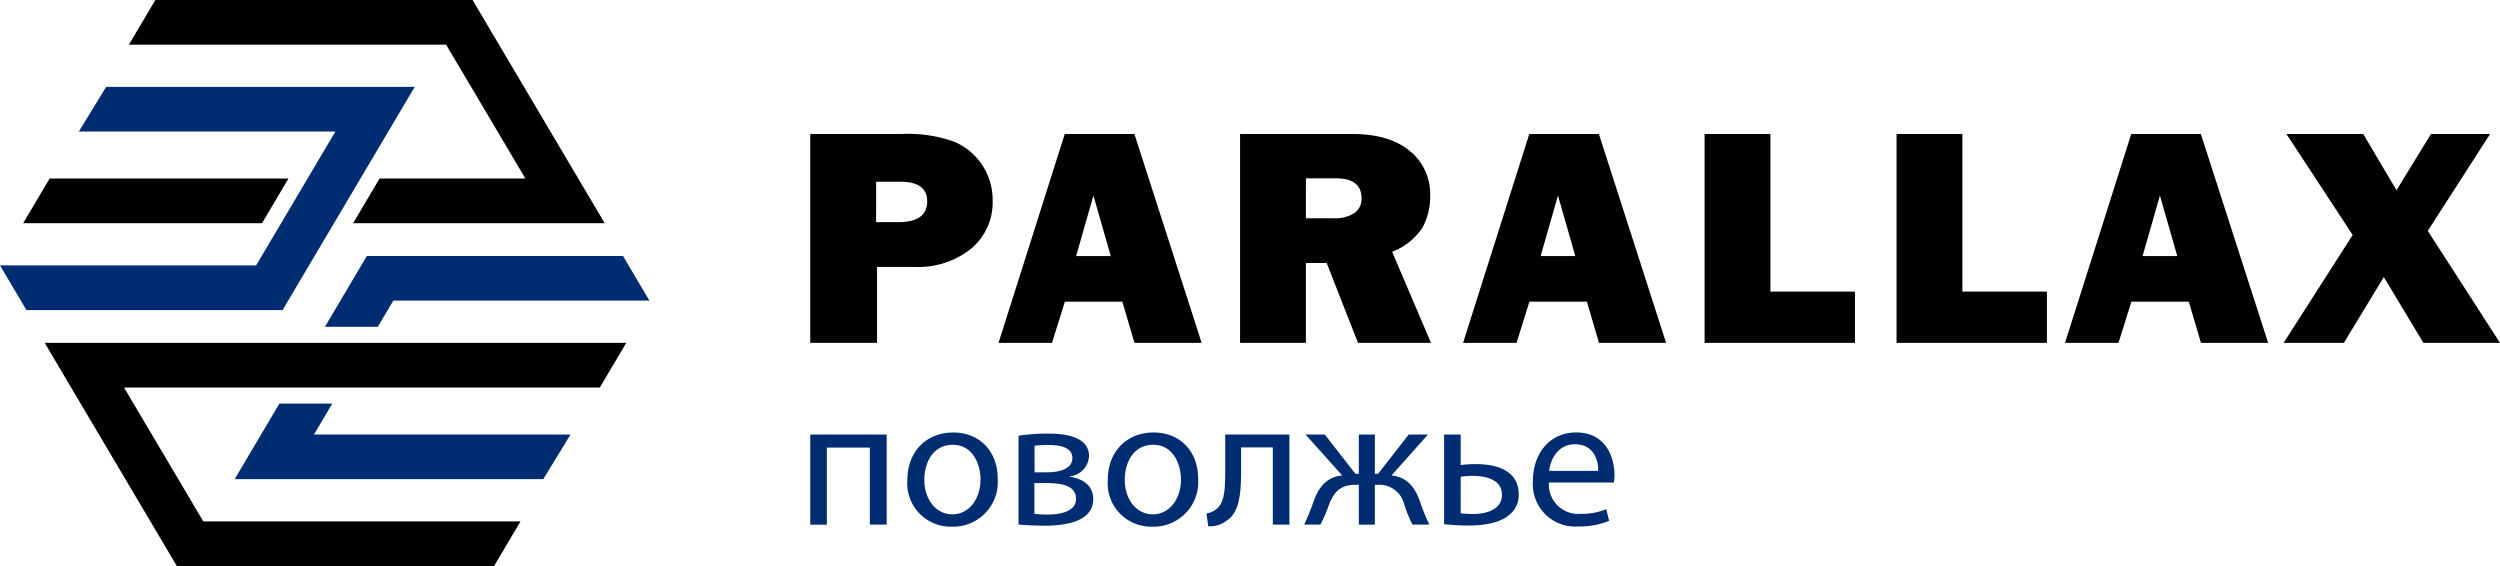
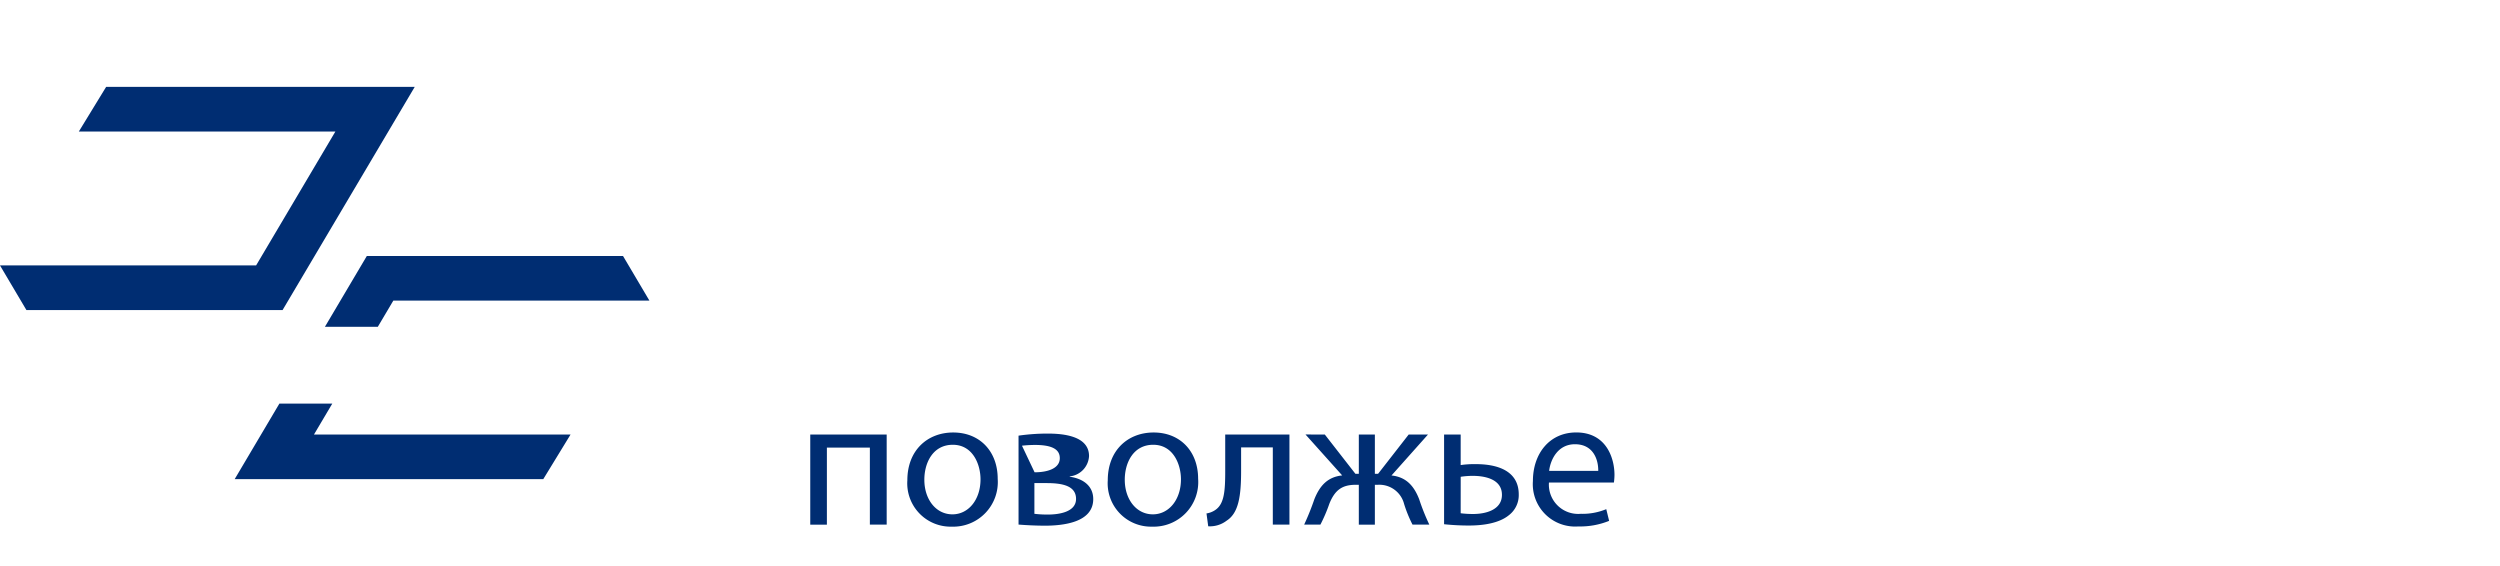
<svg xmlns="http://www.w3.org/2000/svg" viewBox="0 0 318 72">
-   <path d="M62.847 72H22.495L5.684 43.612H79.66l-3.365 5.682h-60.52L25.86 66.322h40.348zM6.31 22.71l-3.361 5.678h30.383l3.362-5.678zM16.397 5.678h40.346L66.831 22.71H48.278l-3.361 5.678h32L60.11 0H19.758zm95.162 28.279v9.655h-8.494V17.041h11.652a17.494 17.494 0 016.625.973 8.021 8.021 0 014.924 7.473 7.692 7.692 0 01-2.718 6.128 10.752 10.752 0 01-7.255 2.337zm-.12-5.7h2.8q3.7 0 3.7-2.647 0-2.492-3.415-2.492h-3.078zm32.864 15.355l-1.541-5.237h-7.309l-1.638 5.237h-6.8l8.422-26.571h8.859l8.555 26.571zm-7.425-11.037h4.413l-2.207-7.7zm45.141 11.037h-9.282l-3.985-10.162h-2.641v10.162h-8.374V17.041h14.249q4.717 0 7.325 2.15a7 7 0 012.606 5.675 8.348 8.348 0 01-.959 4.059 8.025 8.025 0 01-3.877 3.1zM166.11 27.767h3.581a4.5 4.5 0 002.538-.642 2.128 2.128 0 00.959-1.888q0-2.55-3.218-2.55h-3.858zm37.285 15.845l-1.541-5.237h-7.312l-1.638 5.237h-6.8l8.422-26.571h8.853l8.549 26.571zm-7.429-11.037h4.413l-2.207-7.7zm39.984 4.515v6.522h-19.126V17.041h8.373v20.047zm24.418 0v6.522h-19.126V17.041h8.373v20.047zm19.593 6.522l-1.542-5.237h-7.308l-1.638 5.237h-6.8l8.422-26.571h8.854l8.559 26.571zm-7.426-11.037h4.414l-2.207-7.7zm44.207-15.534l-7.929 12.324L318 43.612h-9.744l-5.033-8.368-5.085 8.368h-7.663l8.787-13.721-8.428-12.85h9.767l4.232 7.151 4.393-7.151z" />
-   <path d="M29.851 60.948h39.253l3.471-5.677H39.938l2.329-3.932h-6.729zM41.33 41.567h6.729l1.97-3.327h32.577l-3.36-5.681H46.662zM3.361 39.441h32.582l16.811-28.389H13.5l-3.47 5.675h32.634L32.576 33.762H0zm109.425 15.833V66.73h-2.139v-9.795h-5.467v9.8h-2.115V55.274zm14.122 5.633a5.672 5.672 0 01-5.856 6.083 5.514 5.514 0 01-5.637-5.894c0-3.835 2.575-6.083 5.832-6.083 3.375 0 5.661 2.391 5.661 5.894zm-9.331.118c0 2.509 1.483 4.4 3.573 4.4 2.041 0 3.572-1.87 3.572-4.449 0-1.941-1-4.4-3.523-4.4s-3.623 2.273-3.623 4.451zm11.981-5.61a25.754 25.754 0 013.743-.263c1.968 0 5.225.307 5.225 2.864a2.744 2.744 0 01-2.455 2.58v.047c1.725.236 2.988 1.184 2.988 2.841 0 3.005-3.888 3.384-6.2 3.384a46.47 46.47 0 01-3.3-.142zm2.017 9.941a13.472 13.472 0 001.726.095c1.434 0 3.572-.331 3.572-1.988s-1.7-2.013-3.743-2.013h-1.555zm.024-5.279h1.6c1.579 0 3.208-.449 3.208-1.8 0-1.138-1.021-1.68-3.16-1.68a15.56 15.56 0 00-1.652.095zm20.804.83a5.673 5.673 0 01-5.857 6.083 5.515 5.515 0 01-5.638-5.894c0-3.835 2.576-6.083 5.832-6.083 3.379 0 5.663 2.391 5.663 5.894zm-9.332.118c0 2.509 1.483 4.4 3.573 4.4 2.041 0 3.573-1.87 3.573-4.449 0-1.941-1-4.4-3.524-4.4s-3.623 2.271-3.623 4.449zm20.946-5.751V66.73h-2.115v-9.822h-4.033v2.982c0 3.219-.316 5.373-1.847 6.343a3.5 3.5 0 01-2.337.71l-.219-1.634a2.674 2.674 0 001.168-.474c1.093-.78 1.214-2.39 1.214-4.946v-4.615zm4.5 0l3.888 4.99h.437v-4.99h2.041v4.99h.413l3.888-4.99h2.454l-4.64 5.207c1.773.189 2.819 1.207 3.523 3.029a27.5 27.5 0 001.288 3.22h-2.139a16.632 16.632 0 01-1.069-2.626 3.245 3.245 0 00-3.353-2.438h-.365v5.069h-2.041v-5.07h-.388c-1.653 0-2.65.592-3.379 2.462a19.829 19.829 0 01-1.117 2.6h-2.067a32.835 32.835 0 001.287-3.2c.73-1.846 1.774-2.864 3.548-3.054l-4.666-5.207zm17.281 0v3.882a12.233 12.233 0 011.944-.118c2.649 0 5.443.8 5.443 3.858a3.21 3.21 0 01-1.239 2.626c-1.288 1.065-3.378 1.325-5.1 1.325a29.936 29.936 0 01-3.159-.165V55.274zm0 10.012a12.688 12.688 0 001.579.095c1.605 0 3.67-.521 3.67-2.438 0-1.988-2.138-2.414-3.718-2.414a10.31 10.31 0 00-1.528.118zm11.228-3.906a3.724 3.724 0 004.035 3.977 7.922 7.922 0 003.256-.592l.364 1.488a9.758 9.758 0 01-3.912.71 5.388 5.388 0 01-5.783-5.778c0-3.459 2.09-6.178 5.516-6.178 3.84 0 4.86 3.291 4.86 5.4a7.666 7.666 0 01-.073.971zm6.27-1.488c.024-1.325-.559-3.384-2.966-3.384-2.162 0-3.11 1.941-3.28 3.384z" fill="#002d72" />
+   <path d="M29.851 60.948h39.253l3.471-5.677H39.938l2.329-3.932h-6.729zM41.33 41.567h6.729l1.97-3.327h32.577l-3.36-5.681H46.662zM3.361 39.441h32.582l16.811-28.389H13.5l-3.47 5.675h32.634L32.576 33.762H0zm109.425 15.833V66.73h-2.139v-9.795h-5.467v9.8h-2.115V55.274zm14.122 5.633a5.672 5.672 0 01-5.856 6.083 5.514 5.514 0 01-5.637-5.894c0-3.835 2.575-6.083 5.832-6.083 3.375 0 5.661 2.391 5.661 5.894zm-9.331.118c0 2.509 1.483 4.4 3.573 4.4 2.041 0 3.572-1.87 3.572-4.449 0-1.941-1-4.4-3.523-4.4s-3.623 2.273-3.623 4.451zm11.981-5.61a25.754 25.754 0 013.743-.263c1.968 0 5.225.307 5.225 2.864a2.744 2.744 0 01-2.455 2.58v.047c1.725.236 2.988 1.184 2.988 2.841 0 3.005-3.888 3.384-6.2 3.384a46.47 46.47 0 01-3.3-.142zm2.017 9.941a13.472 13.472 0 001.726.095c1.434 0 3.572-.331 3.572-1.988s-1.7-2.013-3.743-2.013h-1.555zm.024-5.279c1.579 0 3.208-.449 3.208-1.8 0-1.138-1.021-1.68-3.16-1.68a15.56 15.56 0 00-1.652.095zm20.804.83a5.673 5.673 0 01-5.857 6.083 5.515 5.515 0 01-5.638-5.894c0-3.835 2.576-6.083 5.832-6.083 3.379 0 5.663 2.391 5.663 5.894zm-9.332.118c0 2.509 1.483 4.4 3.573 4.4 2.041 0 3.573-1.87 3.573-4.449 0-1.941-1-4.4-3.524-4.4s-3.623 2.271-3.623 4.449zm20.946-5.751V66.73h-2.115v-9.822h-4.033v2.982c0 3.219-.316 5.373-1.847 6.343a3.5 3.5 0 01-2.337.71l-.219-1.634a2.674 2.674 0 001.168-.474c1.093-.78 1.214-2.39 1.214-4.946v-4.615zm4.5 0l3.888 4.99h.437v-4.99h2.041v4.99h.413l3.888-4.99h2.454l-4.64 5.207c1.773.189 2.819 1.207 3.523 3.029a27.5 27.5 0 001.288 3.22h-2.139a16.632 16.632 0 01-1.069-2.626 3.245 3.245 0 00-3.353-2.438h-.365v5.069h-2.041v-5.07h-.388c-1.653 0-2.65.592-3.379 2.462a19.829 19.829 0 01-1.117 2.6h-2.067a32.835 32.835 0 001.287-3.2c.73-1.846 1.774-2.864 3.548-3.054l-4.666-5.207zm17.281 0v3.882a12.233 12.233 0 011.944-.118c2.649 0 5.443.8 5.443 3.858a3.21 3.21 0 01-1.239 2.626c-1.288 1.065-3.378 1.325-5.1 1.325a29.936 29.936 0 01-3.159-.165V55.274zm0 10.012a12.688 12.688 0 001.579.095c1.605 0 3.67-.521 3.67-2.438 0-1.988-2.138-2.414-3.718-2.414a10.31 10.31 0 00-1.528.118zm11.228-3.906a3.724 3.724 0 004.035 3.977 7.922 7.922 0 003.256-.592l.364 1.488a9.758 9.758 0 01-3.912.71 5.388 5.388 0 01-5.783-5.778c0-3.459 2.09-6.178 5.516-6.178 3.84 0 4.86 3.291 4.86 5.4a7.666 7.666 0 01-.073.971zm6.27-1.488c.024-1.325-.559-3.384-2.966-3.384-2.162 0-3.11 1.941-3.28 3.384z" fill="#002d72" />
</svg>